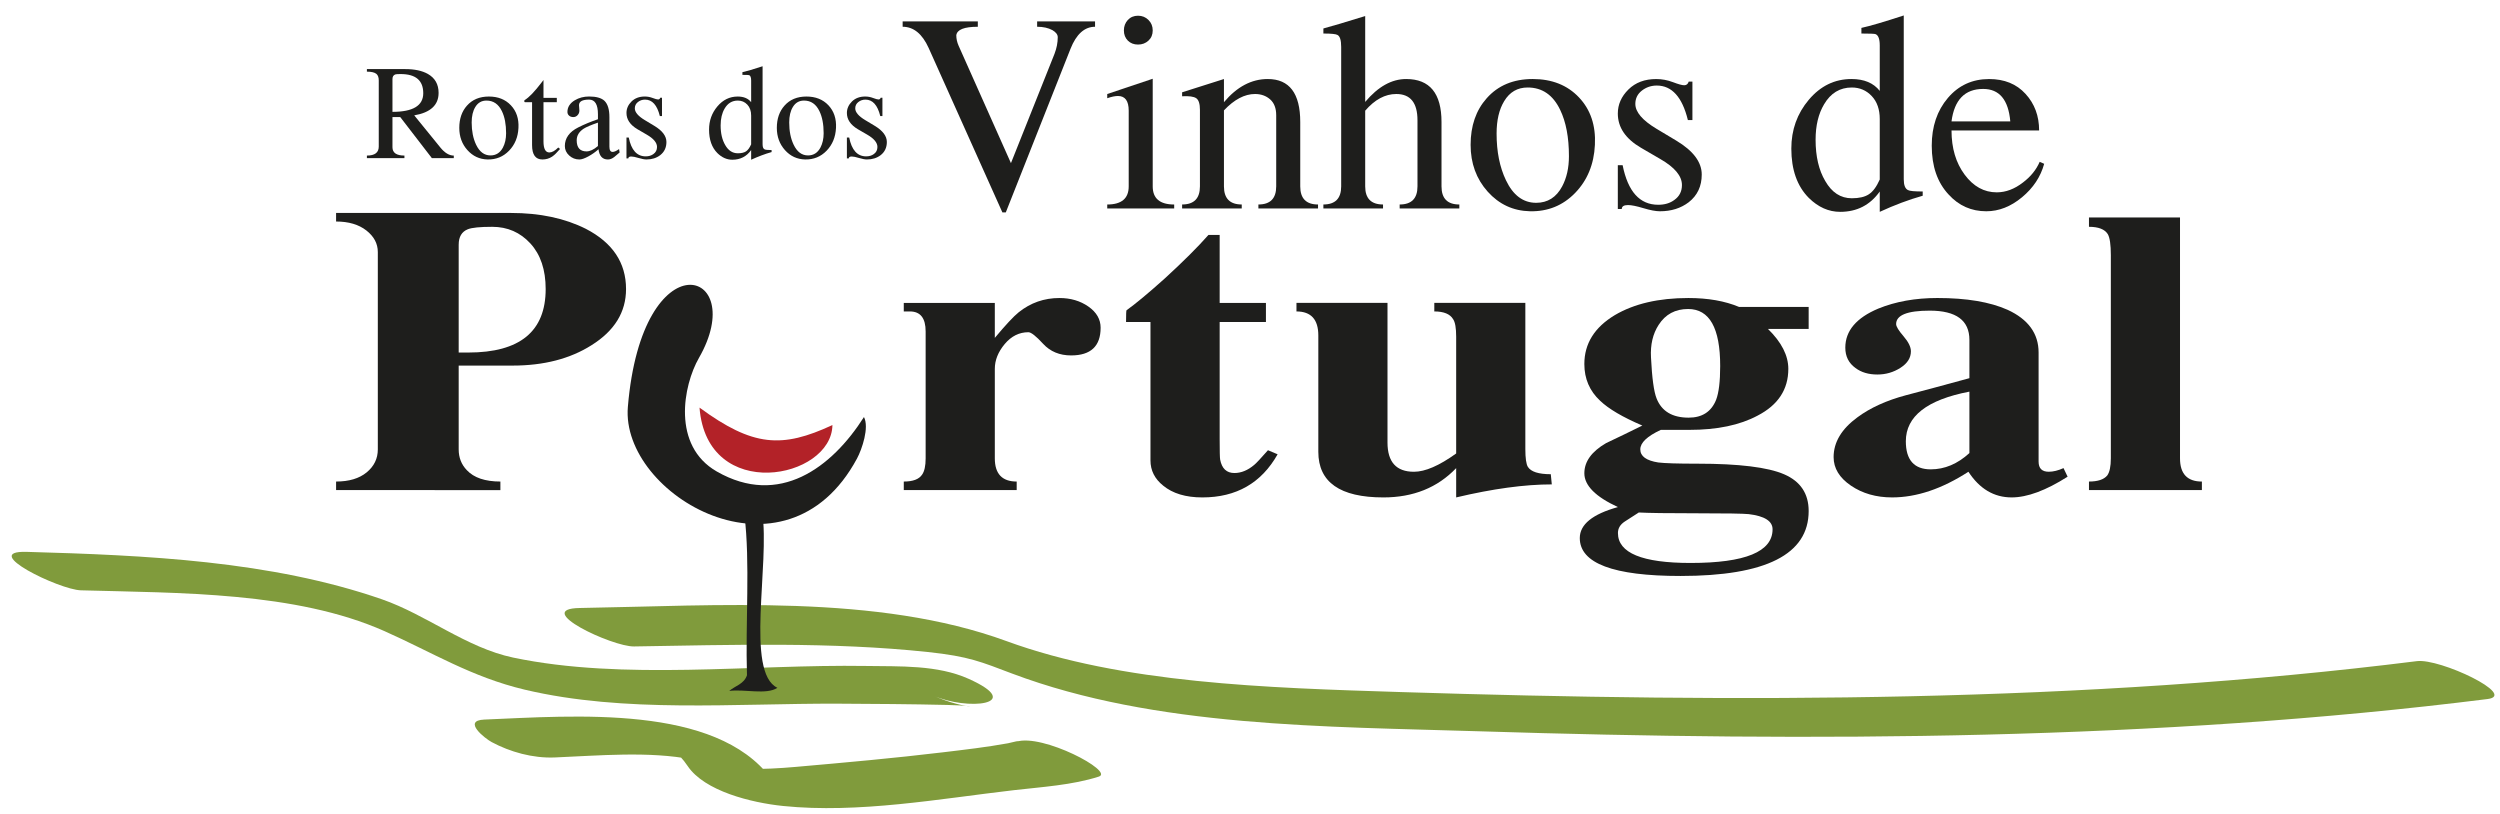
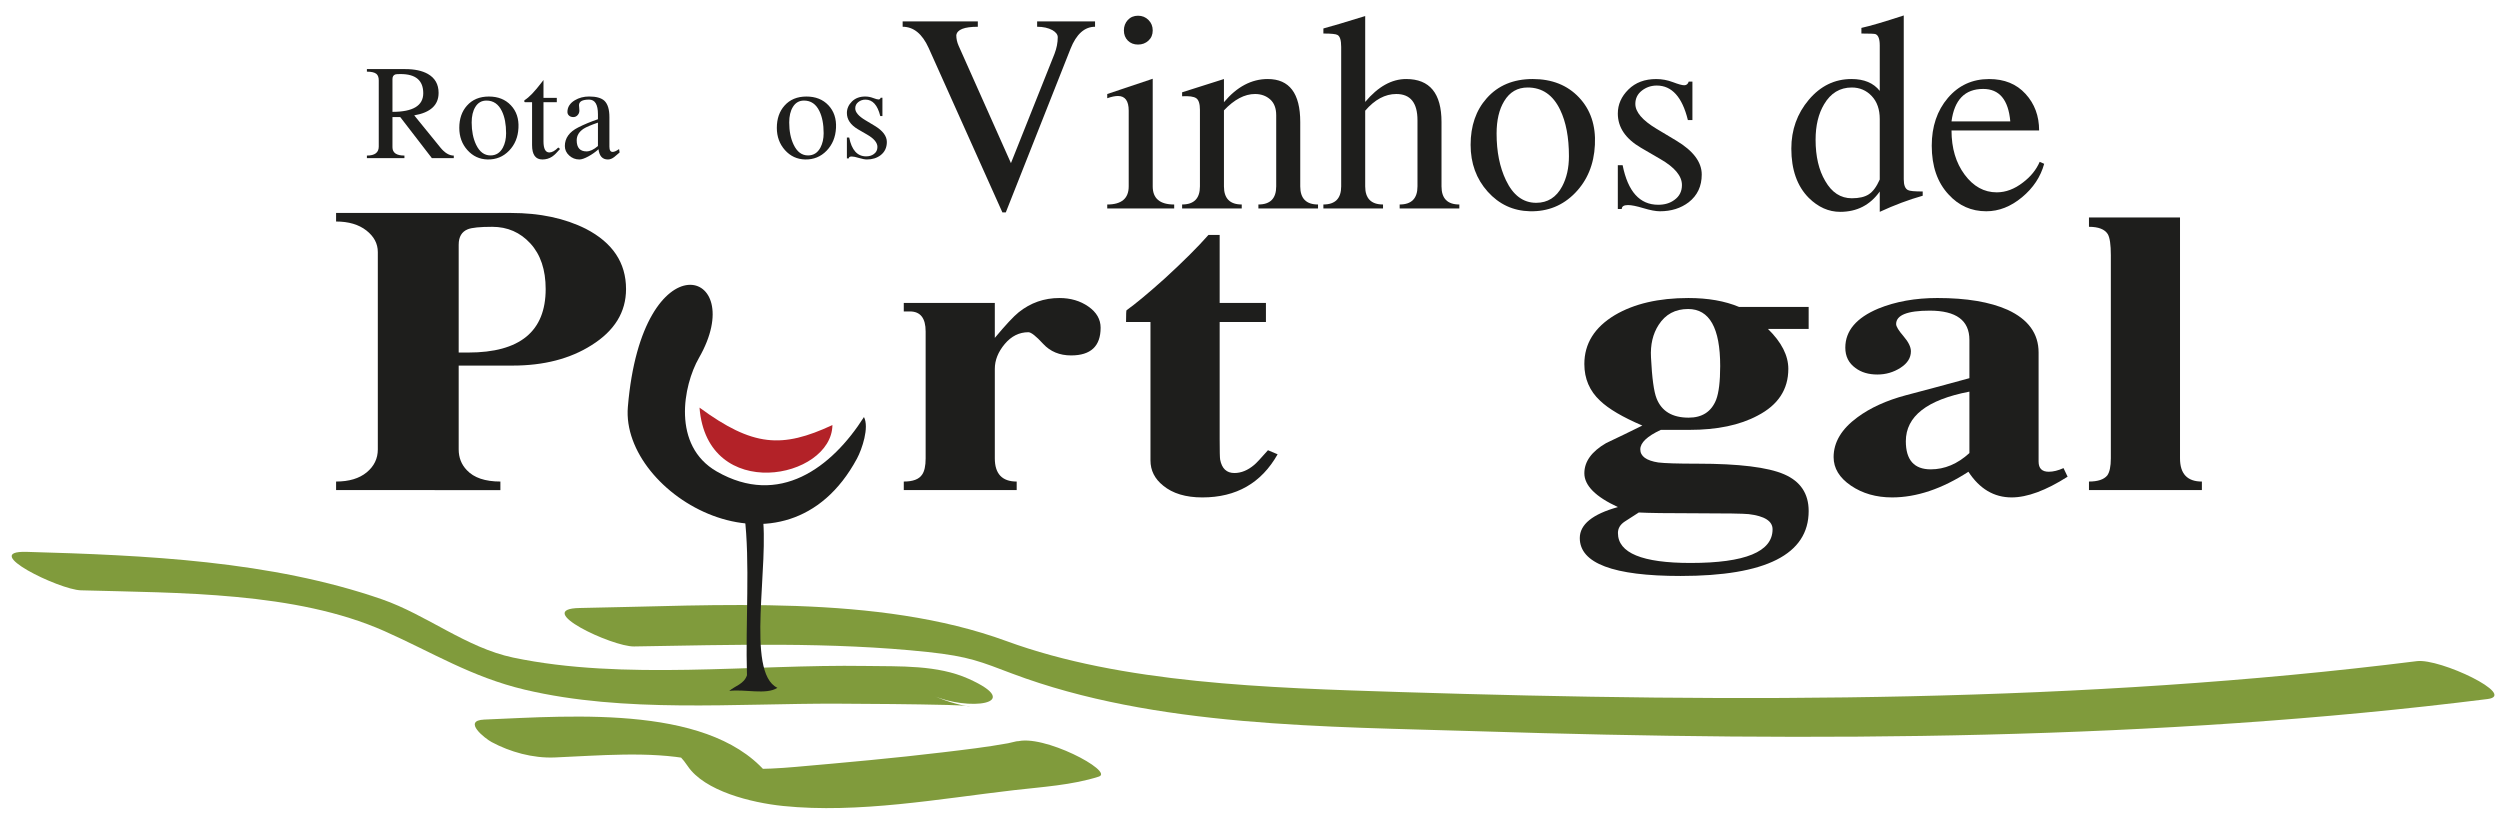
<svg xmlns="http://www.w3.org/2000/svg" version="1.1" id="Layer_1" x="0px" y="0px" width="300.694px" height="97.917px" viewBox="0 0 300.694 97.917" enable-background="new 0 0 300.694 97.917" xml:space="preserve">
  <g>
    <path fill="#809B3C" d="M290.694,79.521c-40.14,5.038-81.743,4.99-122.193,3.719c-16.217-0.509-33.541-1.038-47.442-6.13   c-15.525-5.69-34.84-4.25-51.313-3.982c-5.843,0.092,3.875,4.667,6.515,4.625c11.704-0.191,23.696-0.566,35.34,0.67   c4.99,0.531,6.409,1.189,10.139,2.594c17.207,6.48,37.744,6.36,56.277,6.943c40.055,1.259,81.428,1.107,121.174-3.881   C302.848,83.622,293.493,79.172,290.694,79.521" />
    <path fill="#809B3C" d="M116.51,81.649c-3.765-1.693-8.256-1.482-12.408-1.549c-13.657-0.217-29.079,1.781-42.374-1.006   c-5.636-1.185-10.403-5.14-15.788-7.012C32.596,67.452,17.52,66.78,3.21,66.377c-5.774-0.163,3.91,4.551,6.515,4.625   c11.811,0.332,25.812,0.154,36.51,4.904c5.731,2.545,10.465,5.525,16.885,7.047c12.003,2.844,25.338,1.637,37.645,1.683   c4.393,0.023,8.797,0.05,13.194,0.154c4.979,0.114,2.315,0.69-1.76-1.144C116.347,85.514,123.434,84.762,116.51,81.649" />
    <path fill="#809B3C" d="M122.236,89.215c0.849-0.278-0.542,0.098-1.002,0.184c-2.561,0.467-5.175,0.769-7.771,1.081   c-5.895,0.71-11.822,1.238-17.743,1.759c-1.97,0.175-3.924,0.279-5.904,0.248c-2.645-0.05,4.474,3.208,2.918,1.136   c-6.693-8.919-23.573-7.532-34.488-7.075c-2.692,0.115,0.115,2.293,0.889,2.707c2.221,1.188,4.936,1.962,7.606,1.849   c5.209-0.217,11.332-0.778,16.496,0.24c-2.204-0.435-1.799-1.101-0.526,0.791c2.021,3.008,7.618,4.409,11.478,4.806   c9.057,0.926,18.828-0.868,27.773-1.904c3.317-0.383,7.054-0.609,10.212-1.635C134.048,92.79,125.363,88.196,122.236,89.215" />
    <path fill="#1E1E1C" d="M54.58,19.018h-2.637l-3.801-4.934h-0.938v3.625c0,0.668,0.479,1.003,1.439,1.003v0.306H44.13v-0.306   c0.949,0,1.426-0.362,1.426-1.084V9.668c0-0.354-0.094-0.615-0.277-0.776c-0.217-0.182-0.6-0.274-1.149-0.274V8.311h4.628   c1.106,0,2.011,0.193,2.702,0.581c0.858,0.485,1.293,1.245,1.293,2.282c0,1.465-0.977,2.365-2.93,2.701l3.14,3.864   c0.526,0.65,1.067,0.974,1.617,0.974V19.018z M50.908,11.212c0-1.536-0.905-2.304-2.716-2.304c-0.326,0-0.531,0.012-0.617,0.035   c-0.247,0.074-0.37,0.264-0.37,0.567v3.944C49.674,13.454,50.908,12.708,50.908,11.212" />
    <path fill="#1E1E1C" d="M62.359,15.378c-0.051,1.111-0.431,2.028-1.132,2.749c-0.7,0.726-1.564,1.074-2.588,1.053   c-0.959-0.023-1.765-0.396-2.42-1.126c-0.651-0.726-0.977-1.619-0.977-2.676c0-1.087,0.306-1.979,0.921-2.67   c0.648-0.731,1.526-1.097,2.638-1.097c1.099,0,1.98,0.348,2.643,1.051C62.111,13.362,62.415,14.27,62.359,15.378 M60.872,16.024   c0-1.078-0.169-1.963-0.503-2.65c-0.408-0.854-1.03-1.278-1.857-1.278c-0.583,0-1.032,0.259-1.343,0.774   c-0.292,0.475-0.438,1.096-0.438,1.865c0,1.031,0.179,1.923,0.531,2.665c0.411,0.865,0.99,1.295,1.733,1.295   c0.658,0,1.155-0.315,1.49-0.938C60.744,17.271,60.872,16.695,60.872,16.024" />
    <path fill="#1E1E1C" d="M67.361,17.917c-0.369,0.433-0.688,0.742-0.954,0.923c-0.345,0.226-0.735,0.341-1.168,0.341   c-0.827,0-1.243-0.577-1.243-1.731v-5.158h-0.859c-0.042,0-0.069-0.039-0.079-0.117c0-0.076,0.015-0.121,0.05-0.145   c0.516-0.301,1.2-1.014,2.052-2.133l0.21-0.276v2.151h1.602v0.519h-1.602v4.706c0,0.896,0.235,1.34,0.71,1.34   c0.313,0,0.67-0.196,1.067-0.598L67.361,17.917z" />
    <path fill="#1E1E1C" d="M74.525,18.339c-0.214,0.184-0.43,0.367-0.646,0.548c-0.26,0.199-0.512,0.295-0.76,0.295   c-0.66,0-1.035-0.411-1.132-1.232c-0.357,0.326-0.761,0.61-1.212,0.857c-0.456,0.248-0.816,0.375-1.087,0.375   c-0.475,0-0.883-0.163-1.228-0.479c-0.349-0.319-0.52-0.699-0.52-1.141c0-0.948,0.536-1.695,1.603-2.233   c0.722-0.367,1.515-0.695,2.377-0.987v-0.598c0-1.173-0.355-1.763-1.065-1.763c-0.808,0-1.214,0.225-1.214,0.679   c0,0.097,0.006,0.195,0.024,0.291c0.017,0.095,0.023,0.217,0.023,0.355c0,0.207-0.069,0.387-0.21,0.542   c-0.14,0.155-0.311,0.234-0.518,0.234c-0.217,0-0.388-0.06-0.516-0.177c-0.132-0.118-0.194-0.264-0.194-0.439   c0-0.578,0.295-1.05,0.891-1.408c0.503-0.299,1.076-0.451,1.714-0.451c0.86,0,1.477,0.173,1.844,0.515   c0.396,0.38,0.6,1.033,0.6,1.959v3.561c0,0.419,0.128,0.631,0.387,0.631c0.194,0,0.452-0.115,0.776-0.34L74.525,18.339z    M71.919,17.564v-2.815c-0.839,0.288-1.418,0.536-1.731,0.739c-0.548,0.365-0.824,0.827-0.824,1.387   c0,0.889,0.395,1.335,1.184,1.335C70.955,18.21,71.413,17.998,71.919,17.564" />
-     <path fill="#1E1E1C" d="M80.156,17.077c0,0.67-0.25,1.198-0.747,1.585c-0.451,0.345-1.003,0.518-1.648,0.518   c-0.238,0-0.553-0.06-0.947-0.176c-0.396-0.122-0.69-0.181-0.882-0.181c-0.239,0-0.357,0.077-0.357,0.226H75.35v-2.506h0.275   c0.302,1.508,0.982,2.264,2.038,2.264c0.367,0,0.674-0.091,0.923-0.275c0.291-0.203,0.439-0.488,0.439-0.855   c0-0.514-0.415-1.011-1.237-1.484l-1.115-0.648c-0.881-0.521-1.322-1.172-1.322-1.959c0-0.521,0.203-0.978,0.605-1.379   c0.408-0.399,0.936-0.598,1.596-0.598c0.322,0,0.642,0.058,0.954,0.179c0.312,0.118,0.53,0.177,0.647,0.177   c0.128,0,0.215-0.069,0.258-0.208h0.212v2.2h-0.26c-0.325-1.317-0.916-1.975-1.778-1.975c-0.326,0-0.61,0.095-0.859,0.291   c-0.247,0.194-0.372,0.448-0.372,0.76c0,0.464,0.404,0.939,1.214,1.422l1.128,0.68C79.669,15.717,80.156,16.367,80.156,17.077" />
-     <path fill="#1E1E1C" d="M92.805,18.291c-0.797,0.226-1.616,0.533-2.458,0.921v-1.163c-0.551,0.775-1.306,1.163-2.266,1.163   c-0.655,0-1.255-0.266-1.794-0.796c-0.67-0.669-1.003-1.611-1.003-2.823c0-1.074,0.333-2.005,1.003-2.796   c0.666-0.79,1.482-1.186,2.444-1.186c0.719,0,1.261,0.226,1.616,0.681V9.686c0-0.368-0.082-0.583-0.243-0.649   c-0.054-0.019-0.324-0.031-0.808-0.031V8.681c0.495-0.108,1.301-0.344,2.426-0.712v9.384c0,0.334,0.079,0.539,0.242,0.613   c0.097,0.053,0.38,0.083,0.842,0.083V18.291z M90.346,17.363V13.9c0-0.553-0.154-0.994-0.46-1.316   c-0.308-0.328-0.688-0.487-1.144-0.487c-0.679,0-1.207,0.317-1.583,0.956c-0.322,0.543-0.483,1.22-0.483,2.033   c0,0.955,0.184,1.738,0.549,2.358c0.375,0.662,0.883,0.992,1.518,0.992c0.425,0,0.749-0.074,0.981-0.225   C89.955,18.059,90.162,17.774,90.346,17.363" />
    <path fill="#1E1E1C" d="M100.553,15.378c-0.054,1.111-0.434,2.028-1.131,2.749c-0.701,0.726-1.566,1.074-2.589,1.053   c-0.96-0.023-1.77-0.396-2.421-1.126c-0.649-0.726-0.977-1.619-0.977-2.676c0-1.087,0.306-1.979,0.921-2.67   c0.648-0.731,1.528-1.097,2.638-1.097c1.099,0,1.983,0.348,2.645,1.051C100.3,13.362,100.609,14.27,100.553,15.378 M99.066,16.024   c0-1.078-0.171-1.963-0.504-2.65c-0.408-0.854-1.029-1.278-1.858-1.278c-0.582,0-1.032,0.259-1.341,0.774   c-0.293,0.475-0.438,1.096-0.438,1.865c0,1.031,0.175,1.923,0.531,2.665c0.412,0.865,0.987,1.295,1.733,1.295   c0.658,0,1.153-0.315,1.487-0.938C98.935,17.271,99.066,16.695,99.066,16.024" />
    <path fill="#1E1E1C" d="M106.668,17.077c0,0.67-0.25,1.198-0.744,1.585c-0.452,0.345-1.005,0.518-1.651,0.518   c-0.236,0-0.553-0.06-0.947-0.176c-0.393-0.122-0.688-0.181-0.881-0.181c-0.237,0-0.355,0.077-0.355,0.226h-0.227v-2.506h0.277   c0.299,1.508,0.98,2.264,2.039,2.264c0.365,0,0.673-0.091,0.921-0.275c0.291-0.203,0.435-0.488,0.435-0.855   c0-0.514-0.411-1.011-1.231-1.484l-1.119-0.648c-0.879-0.521-1.322-1.172-1.322-1.959c0-0.521,0.205-0.978,0.607-1.379   c0.406-0.399,0.936-0.598,1.594-0.598c0.322,0,0.643,0.058,0.955,0.179c0.313,0.118,0.529,0.177,0.647,0.177   c0.128,0,0.215-0.069,0.26-0.208h0.21v2.2h-0.259c-0.325-1.317-0.918-1.975-1.783-1.975c-0.319,0-0.608,0.095-0.855,0.291   c-0.25,0.194-0.372,0.448-0.372,0.76c0,0.464,0.405,0.939,1.214,1.422l1.132,0.68C106.178,15.717,106.668,16.367,106.668,17.077" />
    <path fill="#1E1E1C" d="M131.712,3.219c-1.266,0-2.253,0.885-2.954,2.651l-7.783,19.676h-0.411l-8.87-19.78   c-0.768-1.699-1.814-2.548-3.126-2.548V2.573h9.042v0.646c-1.635,0-2.495,0.339-2.589,1.02c0,0.431,0.096,0.846,0.276,1.257   l6.297,14.126l5.235-13.135c0.263-0.683,0.395-1.352,0.395-2.01c0-0.318-0.214-0.601-0.642-0.851   c-0.501-0.272-1.112-0.408-1.838-0.408V2.573h6.966V3.219z" />
    <path fill="#1E1E1C" d="M141.229,25.072h-8.053v-0.474c1.72,0,2.582-0.727,2.582-2.178v-9.108c0-1.177-0.431-1.766-1.294-1.766   c-0.337,0-0.77,0.087-1.288,0.269v-0.507l5.47-1.835V22.42c0,1.451,0.862,2.178,2.583,2.178V25.072z M138.646,3.66   c0,0.499-0.167,0.906-0.51,1.224c-0.339,0.317-0.76,0.476-1.257,0.476c-0.5,0-0.907-0.159-1.227-0.476   c-0.312-0.318-0.473-0.725-0.473-1.224c0-0.499,0.161-0.916,0.473-1.258c0.32-0.34,0.728-0.511,1.227-0.511   c0.497,0,0.918,0.171,1.257,0.511C138.479,2.744,138.646,3.162,138.646,3.66" />
    <path fill="#1E1E1C" d="M158.528,25.072h-7.171v-0.476c1.429,0,2.142-0.725,2.142-2.177v-8.564c0-0.836-0.244-1.472-0.731-1.903   c-0.486-0.429-1.095-0.645-1.817-0.645c-1.246,0-2.494,0.654-3.738,1.97v9.141c0,1.452,0.714,2.177,2.14,2.177v0.476h-7.171v-0.476   c1.428,0,2.143-0.725,2.143-2.177V13.21c0-0.724-0.149-1.189-0.444-1.395c-0.292-0.204-0.861-0.281-1.699-0.237v-0.476l5.031-1.597   v2.786c1.562-1.856,3.317-2.786,5.269-2.786c2.602,0,3.908,1.721,3.908,5.167v7.747c0,1.452,0.714,2.177,2.139,2.177V25.072z" />
    <path fill="#1E1E1C" d="M175.523,25.072h-7.175v-0.476c1.428,0,2.143-0.725,2.143-2.177v-7.952c0-2.105-0.849-3.16-2.55-3.16   c-1.339,0-2.585,0.668-3.739,2.006v9.105c0,1.452,0.715,2.177,2.145,2.177v0.476h-7.174v-0.476c1.428,0,2.141-0.725,2.141-2.177   V5.632c0-0.792-0.147-1.268-0.44-1.426c-0.183-0.115-0.749-0.173-1.7-0.173V3.424c0.951-0.25,2.629-0.751,5.029-1.496v10.331   c1.542-1.836,3.184-2.754,4.929-2.754c2.833,0,4.249,1.721,4.249,5.167v7.747c0,1.452,0.715,2.177,2.144,2.177V25.072z" />
    <path fill="#1E1E1C" d="M191.831,17.423c-0.111,2.334-0.903,4.26-2.374,5.779c-1.474,1.519-3.286,2.255-5.438,2.208   c-2.019-0.046-3.711-0.832-5.084-2.36c-1.367-1.531-2.053-3.406-2.053-5.627c0-2.287,0.645-4.155,1.936-5.607   c1.361-1.538,3.206-2.311,5.539-2.311c2.31,0,4.165,0.737,5.557,2.21C191.309,13.188,191.95,15.092,191.831,17.423 M188.708,18.784   c0-2.268-0.354-4.123-1.057-5.575c-0.859-1.788-2.159-2.685-3.906-2.685c-1.226,0-2.162,0.545-2.82,1.633   c-0.612,0.999-0.918,2.3-0.918,3.907c0,2.176,0.373,4.044,1.123,5.61c0.859,1.812,2.074,2.72,3.637,2.72   c1.381,0,2.424-0.659,3.125-1.974C188.436,21.401,188.708,20.188,188.708,18.784" />
    <path fill="#1E1E1C" d="M204.681,20.991c0,1.407-0.521,2.518-1.564,3.333c-0.95,0.725-2.104,1.087-3.464,1.087   c-0.502,0-1.162-0.125-1.99-0.374c-0.824-0.248-1.443-0.373-1.85-0.373c-0.498,0-0.75,0.159-0.75,0.476h-0.475v-5.268h0.578   c0.635,3.174,2.06,4.757,4.283,4.757c0.766,0,1.416-0.19,1.934-0.576c0.61-0.43,0.918-1.028,0.918-1.797   c0-1.085-0.861-2.124-2.588-3.119l-2.345-1.366c-1.856-1.086-2.78-2.458-2.78-4.115c0-1.088,0.424-2.05,1.275-2.892   c0.85-0.84,1.965-1.257,3.349-1.257c0.676,0,1.343,0.124,2.003,0.373c0.655,0.25,1.109,0.374,1.357,0.374   c0.274,0,0.452-0.146,0.544-0.442h0.444v4.625h-0.547c-0.676-2.764-1.926-4.148-3.737-4.148c-0.676,0-1.279,0.206-1.798,0.611   c-0.522,0.409-0.783,0.94-0.783,1.598c0,0.974,0.846,1.971,2.548,2.992l2.38,1.426C203.661,18.138,204.681,19.498,204.681,20.991" />
    <path fill="#1E1E1C" d="M231.257,23.543c-1.675,0.474-3.399,1.12-5.165,1.937v-2.447c-1.156,1.63-2.742,2.447-4.76,2.447   c-1.381,0-2.638-0.558-3.771-1.673c-1.404-1.411-2.105-3.389-2.105-5.938c0-2.255,0.701-4.211,2.105-5.873   c1.404-1.661,3.116-2.491,5.131-2.491c1.518,0,2.651,0.475,3.4,1.428V5.461c0-0.769-0.17-1.222-0.508-1.357   c-0.116-0.046-0.682-0.071-1.699-0.071V3.355c1.04-0.226,2.74-0.726,5.094-1.496v19.71c0,0.704,0.173,1.136,0.512,1.294   c0.204,0.115,0.789,0.168,1.767,0.168V23.543z M226.092,21.592v-7.275c0-1.162-0.322-2.085-0.967-2.767   c-0.646-0.684-1.447-1.026-2.397-1.026c-1.427,0-2.539,0.674-3.329,2.016c-0.682,1.139-1.024,2.563-1.024,4.271   c0,2.002,0.387,3.654,1.156,4.953c0.793,1.39,1.858,2.083,3.197,2.083c0.882,0,1.569-0.158,2.053-0.479   C225.271,23.053,225.706,22.46,226.092,21.592" />
    <path fill="#1E1E1C" d="M245.869,19.702c-0.428,1.562-1.315,2.905-2.668,4.026c-1.347,1.12-2.779,1.683-4.296,1.683   c-1.789,0-3.299-0.667-4.52-2.004c-1.361-1.452-2.039-3.413-2.039-5.881c0-2.309,0.645-4.224,1.938-5.743   c1.289-1.516,2.943-2.276,4.963-2.276c1.834,0,3.295,0.593,4.379,1.784c1.092,1.189,1.635,2.657,1.635,4.401h-10.537   c0,2.129,0.527,3.902,1.582,5.317c1.051,1.417,2.34,2.125,3.854,2.125c1.087,0,2.143-0.396,3.163-1.189   c0.928-0.703,1.597-1.53,2.006-2.482L245.869,19.702z M241.793,14.602c-0.228-2.604-1.316-3.905-3.26-3.905   c-2.197,0-3.468,1.301-3.811,3.905H241.793z" />
    <path fill="#1E1E1C" d="M75.299,34.767c0,2.776-1.388,5.028-4.16,6.758c-2.57,1.628-5.731,2.447-9.483,2.447H55.17v10.082   c0,0.979,0.322,1.812,0.979,2.497c0.855,0.913,2.202,1.368,4.037,1.368v1.029H40.424v-1.029c1.549,0,2.773-0.363,3.672-1.098   c0.895-0.737,1.347-1.658,1.347-2.768V30.314c0-1.012-0.46-1.876-1.378-2.595c-0.917-0.715-2.131-1.076-3.641-1.076v-1.029h21.049   c3.464,0,6.463,0.638,8.991,1.908C73.688,29.19,75.299,31.604,75.299,34.767 M65.632,34.767c0-2.315-0.61-4.142-1.837-5.483   c-1.224-1.334-2.753-2.003-4.589-2.003c-1.466,0-2.447,0.097-2.934,0.292c-0.735,0.292-1.102,0.913-1.102,1.86v12.97h1.161   C62.533,42.403,65.632,39.859,65.632,34.767" />
    <path fill="#1E1E1C" d="M132.38,39.418c0,2.221-1.184,3.331-3.549,3.331c-1.389,0-2.51-0.466-3.365-1.395   c-0.855-0.932-1.448-1.396-1.774-1.396c-1.101,0-2.049,0.471-2.844,1.417c-0.795,0.95-1.194,1.944-1.194,2.988v10.765   c0,1.862,0.877,2.791,2.631,2.791v1.028h-13.581v-1.028c1.102,0,1.832-0.274,2.202-0.83c0.281-0.392,0.428-1.043,0.428-1.961   V39.859c0-1.6-0.633-2.4-1.897-2.4h-0.733v-1.025h10.95v4.207c1.305-1.565,2.265-2.592,2.875-3.082   c1.429-1.143,3.059-1.713,4.897-1.713c1.342,0,2.505,0.341,3.487,1.028C131.892,37.56,132.38,38.408,132.38,39.418" />
    <path fill="#1E1E1C" d="M153.668,54.641c-1.953,3.461-4.973,5.188-9.052,5.188c-1.999,0-3.569-0.475-4.712-1.418   c-1.021-0.816-1.528-1.829-1.528-3.037V38.733h-2.938c0-0.913,0.021-1.386,0.06-1.418c1.062-0.752,2.611-2.041,4.65-3.869   c2.203-2.023,3.936-3.75,5.201-5.188h1.349v8.175h5.565v2.3h-5.565v14.1c0,1.432,0.02,2.249,0.058,2.443   c0.206,1.079,0.773,1.617,1.716,1.617c0.812,0,1.611-0.324,2.384-0.98c0.244-0.196,0.792-0.783,1.652-1.762L153.668,54.641z" />
-     <path fill="#1E1E1C" d="M186.646,58.262c-3.265,0-7.097,0.523-11.501,1.567v-3.524c-2.244,2.348-5.16,3.524-8.75,3.524   c-5.22,0-7.83-1.829-7.83-5.483V40.347c0-1.924-0.877-2.888-2.629-2.888v-1.027h10.949v16.79c0,2.351,1.059,3.521,3.182,3.521   c1.346,0,3.037-0.73,5.078-2.2V40.494c0-1.042-0.121-1.745-0.367-2.103c-0.365-0.62-1.121-0.932-2.263-0.932v-1.027h10.95v17.574   c0,1.108,0.104,1.827,0.306,2.15c0.37,0.586,1.284,0.881,2.755,0.881L186.646,58.262z" />
    <path fill="#1E1E1C" d="M217.543,39.566h-4.894c1.632,1.599,2.446,3.197,2.446,4.797c0,2.479-1.232,4.355-3.697,5.627   c-2.138,1.144-4.864,1.713-8.191,1.713h-3.449c-1.645,0.767-2.467,1.547-2.467,2.344c0,0.829,0.719,1.352,2.158,1.577   c0.736,0.095,2.315,0.146,4.74,0.146c4.96,0,8.43,0.424,10.4,1.275c1.967,0.851,2.953,2.322,2.953,4.419   c0,5.21-5.139,7.812-15.416,7.812c-8.076,0-12.113-1.521-12.113-4.56c0-1.635,1.527-2.877,4.587-3.727   c-2.692-1.241-4.038-2.597-4.038-4.067c0-1.405,0.873-2.614,2.615-3.626c1.456-0.689,2.906-1.39,4.359-2.111   c-2.364-1.011-4.059-2.007-5.08-2.987c-1.261-1.174-1.895-2.646-1.895-4.413c0-2.451,1.219-4.411,3.662-5.881   c2.32-1.372,5.271-2.059,8.851-2.059c2.36,0,4.396,0.358,6.106,1.076h8.361V39.566z M213.2,63.664c0-0.989-0.958-1.597-2.875-1.827   c-0.654-0.065-2.714-0.099-6.178-0.099c-3.592,0-5.935-0.034-7.036-0.097c-0.571,0.361-1.132,0.723-1.683,1.085   c-0.551,0.36-0.827,0.819-0.827,1.382c0,2.402,2.916,3.604,8.748,3.604C209.918,67.711,213.2,66.358,213.2,63.664 M206.9,44.019   c0-4.566-1.286-6.852-3.858-6.852c-1.549,0-2.73,0.637-3.545,1.909c-0.697,1.075-1.003,2.383-0.92,3.915   c0.123,2.483,0.347,4.128,0.676,4.943c0.611,1.536,1.895,2.301,3.855,2.301c1.628,0,2.729-0.716,3.303-2.151   C206.736,47.235,206.9,45.88,206.9,44.019" />
    <path fill="#1E1E1C" d="M248.687,57.335c-2.614,1.662-4.856,2.493-6.731,2.493c-2.121,0-3.854-1.027-5.199-3.086   c-3.184,2.059-6.244,3.086-9.178,3.086c-1.916,0-3.571-0.475-4.955-1.418c-1.389-0.947-2.082-2.091-2.082-3.428   c0-1.793,0.957-3.393,2.873-4.795c1.55-1.143,3.488-2.024,5.814-2.645c1.877-0.489,4.426-1.174,7.646-2.055v-4.602   c0-2.349-1.59-3.521-4.77-3.521c-2.693,0-4.043,0.536-4.043,1.613c0,0.293,0.299,0.782,0.891,1.467   c0.59,0.688,0.886,1.288,0.886,1.811c0,0.784-0.414,1.444-1.253,1.983c-0.836,0.538-1.767,0.808-2.783,0.808   c-1.062,0-1.938-0.261-2.631-0.784c-0.817-0.587-1.223-1.402-1.223-2.448c0-2.021,1.326-3.589,3.976-4.7   c2.083-0.847,4.446-1.27,7.097-1.27c3.508,0,6.322,0.473,8.443,1.418c2.485,1.144,3.732,2.855,3.732,5.138v13.119   c0,0.816,0.406,1.221,1.223,1.221c0.53,0,1.123-0.143,1.775-0.438L248.687,57.335z M236.875,54.495v-7.391   c-5.097,0.98-7.646,2.969-7.646,5.97c0,2.253,1,3.378,2.998,3.378C233.899,56.452,235.448,55.8,236.875,54.495" />
    <path fill="#1E1E1C" d="M264.838,58.947h-13.582v-1.028c1.061,0,1.793-0.241,2.199-0.731c0.284-0.39,0.432-1.077,0.432-2.06V30.705   c0-1.271-0.121-2.12-0.368-2.544c-0.368-0.587-1.123-0.881-2.263-0.881v-1.125h10.95v28.974c0,1.862,0.876,2.791,2.632,2.791   V58.947z" />
    <path fill-rule="evenodd" clip-rule="evenodd" fill="#1E1E1C" d="M91.674,61.583c0.958,6.188-2.068,19.293,1.832,21.146   c-1.329,0.877-3.965,0.128-5.797,0.376c0.717-0.622,1.776-0.819,2.135-1.888c-0.196-6.299,0.397-13.58-0.303-19.254" />
    <path fill-rule="evenodd" clip-rule="evenodd" fill="#1E1E1C" d="M84.067,43.05c-1.895,3.302-3.284,10.548,2.146,13.661   c7.505,4.301,13.831-0.461,17.702-6.55c0.651,1.234-0.224,3.853-0.843,5.001c-8.604,15.975-28.444,4.38-27.555-6.219   C77.235,28.434,90.241,32.287,84.067,43.05" />
    <path fill-rule="evenodd" clip-rule="evenodd" fill="#B32228" d="M84.136,49.027c6.43,4.717,9.923,4.92,15.986,2.097   C100.04,57.625,85.036,60.583,84.136,49.027" />
  </g>
</svg>